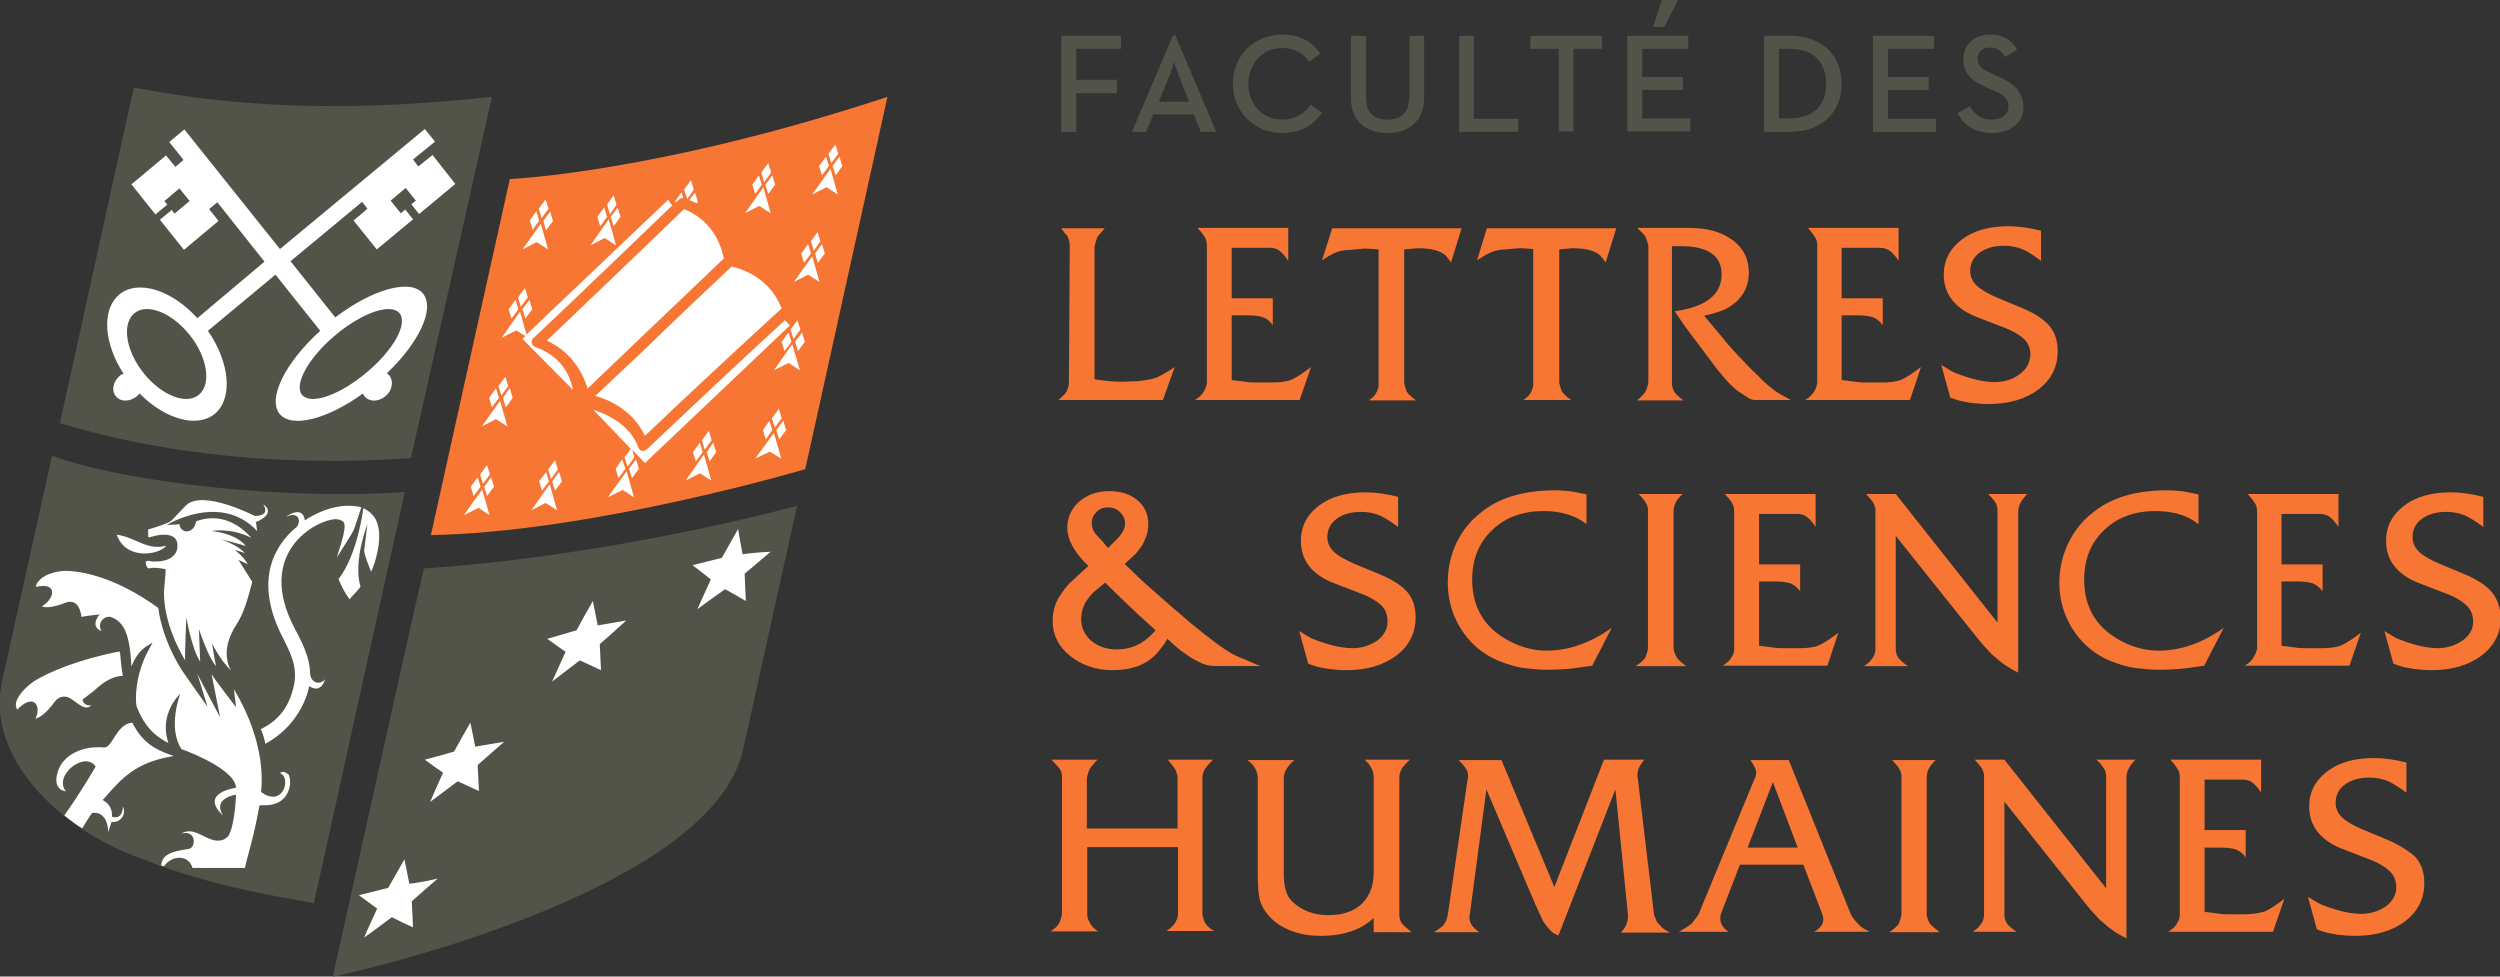
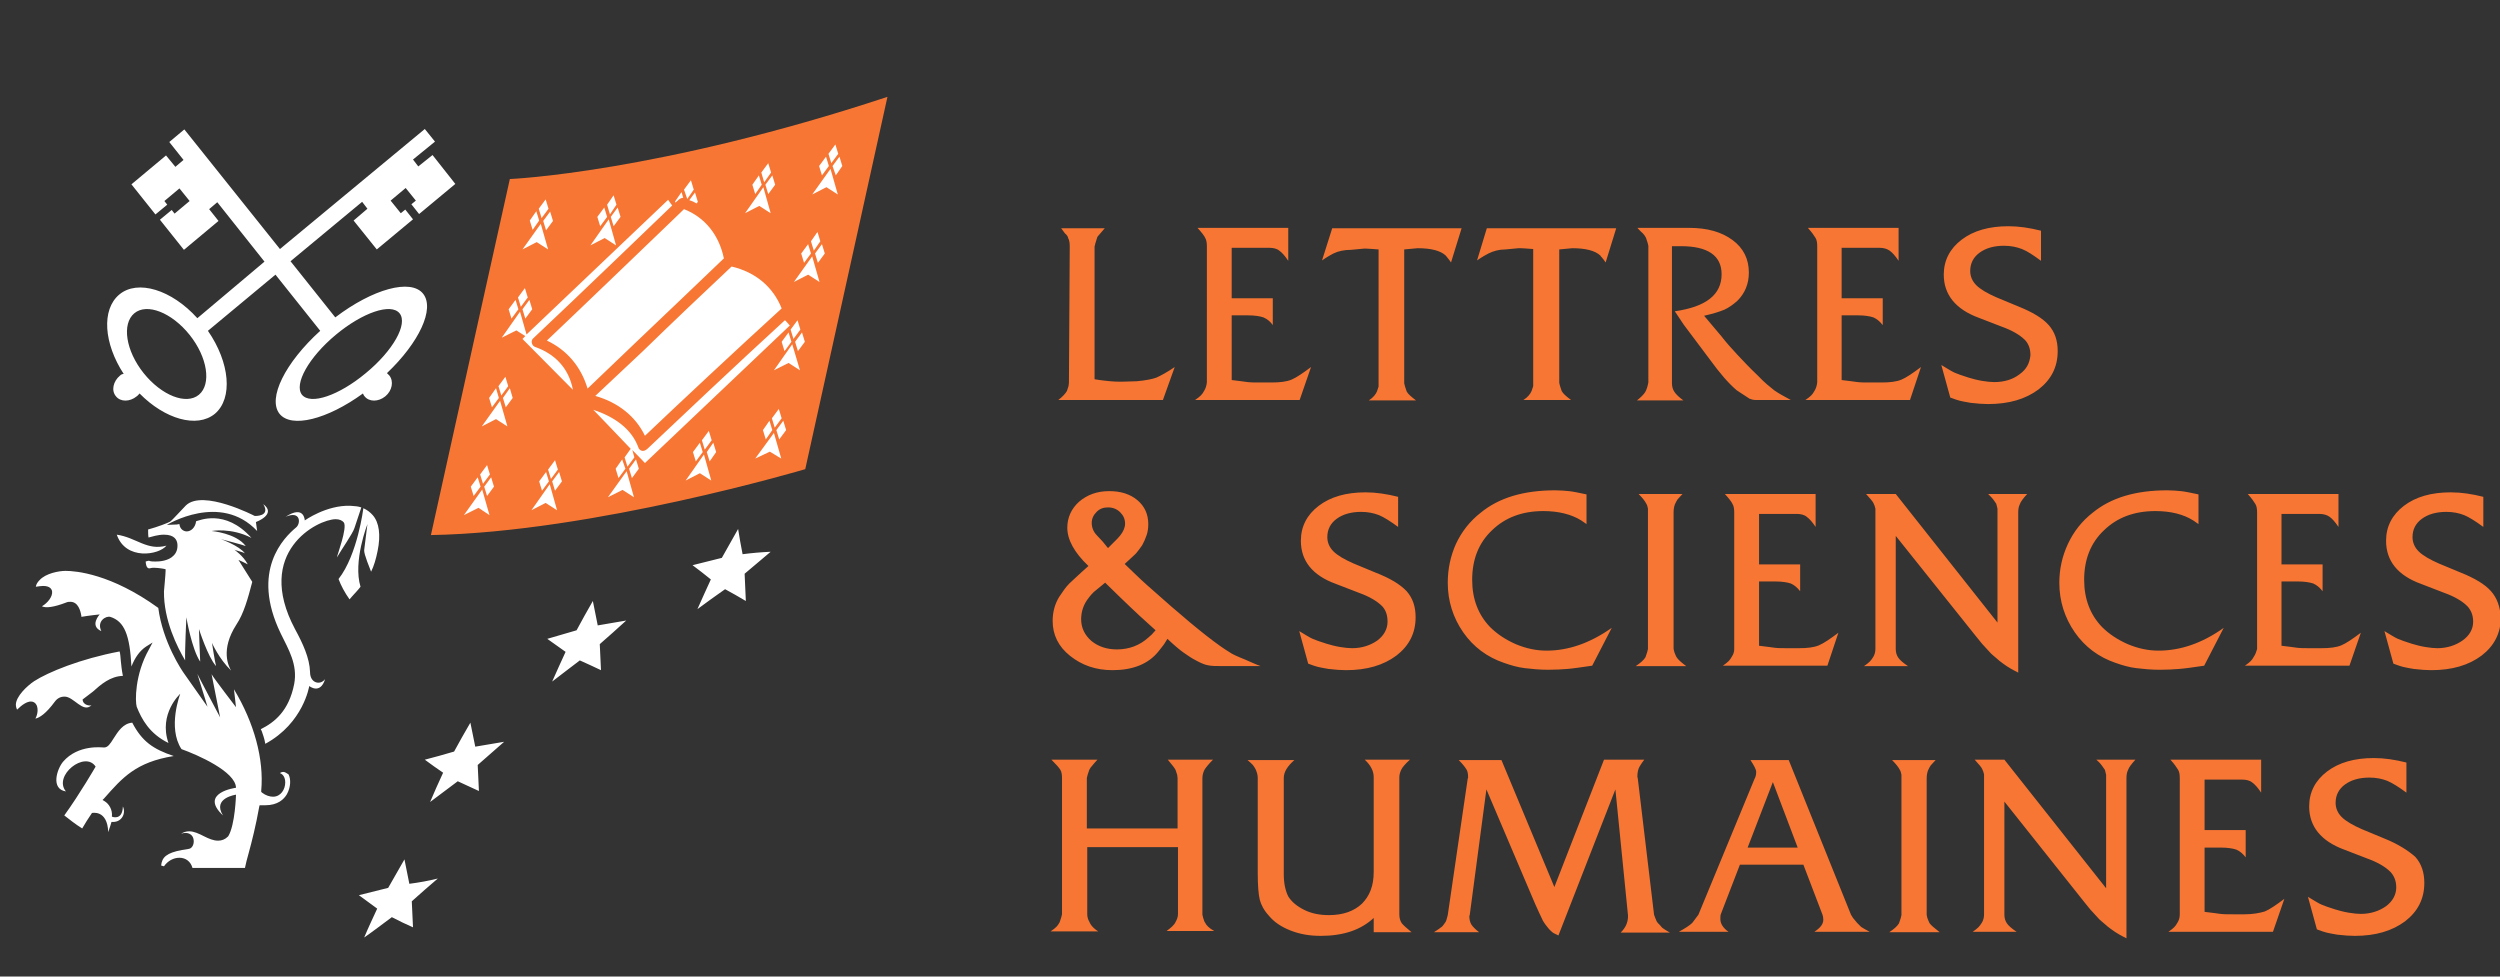
<svg xmlns="http://www.w3.org/2000/svg" width="614.4" height="240" viewBox="0 0 614.4 240">
  <rect x="0" y="0" width="614.4" height="240" fill="#333333" stroke="none" />
-   <path d="M101 112.6c6.5-29.1 13.4-59.7 19.9-88.8-30.1 3.3-58.8 3.4-88-2.3C26.6 49.8 21 75.8 14.7 104c26.2 7.9 55.8 10.7 86.3 8.6zm-88.2-.6C8.6 130.8 4.7 148.7.5 167.5c-4.1 18.4 14 36.5 34.5 43.6 20.3 8.2 42.2 10.4 42.1 11 7.5-33.6 14.9-67.6 22.4-101.2-28.3 2.1-68.6-2.2-86.7-8.9zm69 128c0 .2 92.9-19.8 100.8-55.7 4.4-20 13.3-60 13.3-60s-44.1 12.2-91.7 15.4c-2 8.1-14.9 66.6-22.4 100.3zm179-207.6h3.7v-9.5h10v-3.3h-10V12h11V8.8h-14.7v23.6zm27.5-23.8l-10.1 23.8h3.5l1.7-4.3h10l1.7 4.3h3.8L288.8 8.6h-.5zm3.9 16.4h-7.4l2.6-6.4c.6-1.3 1.1-3.4 1.1-3.5 0 .2.7 2.2 1.2 3.5l2.5 6.4zm22.9 4.4c-4.9 0-8.3-3.8-8.3-8.8 0-5 3.5-8.8 8.3-8.8 3.1 0 5.3 1.3 6.6 3.4l2.8-2c-2.1-3.1-5.2-4.7-9.4-4.7-6.7 0-12.1 5-12.1 12.1 0 7 5.4 12.1 12.1 12.1 4.4 0 7.7-1.9 9.8-5l-2.8-2c-1.5 2.2-3.7 3.7-7 3.7zm31.2-5.5c0 3.8-1.9 5.5-5.3 5.5s-5.3-1.7-5.3-5.5V8.8H332v15.3c0 5.7 3.8 8.6 9 8.6 5.1 0 9-2.9 9-8.6V8.8h-3.6v15.1zm16-15.1h-3.7v23.6h14.5v-3.2h-10.9V8.8zm13.8 3.2h7v20.3h3.6V12h7V8.8h-17.6V12zm27.5 10.1h10v-3.2h-10V12h11.3V8.8h-15v23.5h15.5v-3.2h-11.8v-7zM412.4 0h-4l-2.1 6.6h2.7l3.4-6.6zM440 8.8h-6.5v23.6h6.5c7.6 0 12.6-4.7 12.6-11.8 0-7.1-5-11.8-12.6-11.8zm-.2 20.3h-2.6V12h2.6c6.1 0 9 3.5 9 8.6 0 5-2.9 8.5-9 8.5zm24.2-7h10v-3.2h-10V12h11.3V8.8h-15v23.6h15.5v-3.2H464v-7.1zm26.9-3.4l-1.5-.7c-2.4-1-3.4-1.8-3.4-3.6 0-1.6 1.2-2.7 3-2.7s2.9.7 3.8 2.3l2.9-1.8c-1.4-2.5-3.5-3.7-6.6-3.7-3.9 0-6.6 2.5-6.6 6 0 3.6 2.1 5.4 5.5 6.9l1.6.7c2.6 1.1 4 2 4 4.1 0 1.9-1.7 3.2-4.1 3.2-2.9 0-4.3-1.5-5.4-3.3l-3 1.7c1.3 2.7 4 4.9 8.5 4.9 4.4 0 7.7-2.4 7.7-6.5-.2-3.8-2.4-5.7-6.4-7.5z" fill="#525349" />
  <path d="M105.9 131.5c39.8-.7 92-16.2 92-16.2s16-72.4 20.2-91.5C161.5 42.5 125.3 44 125.3 44s-12.9 58-19.4 87.5zm156.7-36.6l-.4 1.2c-.4.7-1.1 1.4-2.1 2.2h25.7l2.9-8.1c-1.9 1.3-3.4 2.1-4.5 2.6-1.1.4-2.7.7-4.9.9l-3.5.1c-1.1 0-2.1 0-2.9-.1-.9-.1-2.2-.2-3.9-.5V60.6l.2-.8.4-1.3c0-.2.3-.6.7-1l1.2-1.4h-10.7c.7 1 1.1 1.5 1.2 1.5.3.3.5.7.5.9.3.5.4 1.2.4 2.1l-.2 33.5-.1.8zm33.3 1.2c-.2.4-.5.8-.8 1.1-.3.3-.8.7-1.4 1.1h25.7l2.8-8.1c-2 1.5-3.6 2.6-4.8 3.1-1.2.5-2.8.7-4.9.7h-2.7c-1.3 0-2.4 0-3.2-.1-.8-.1-2.1-.3-3.9-.5V77.5h4c1.6 0 2.9.2 3.8.5.9.4 1.7 1 2.3 1.9v-6.6h-10.1V60.9h9.3c.9 0 1.8.2 2.4.7.7.5 1.4 1.3 2.2 2.5V56h-22.3c1 1.1 1.7 2 1.9 2.5.3.5.4 1.2.4 2V94c-.1.8-.3 1.5-.7 2.1zM348.4 61c3.3 0 5.6.6 6.9 1.8.1.2.3.3.4.5.3.4.6.7.9 1.2l2.6-8.4h-31.8l-2.5 7.9c1.3-.9 2.2-1.4 2.8-1.7 1.2-.6 2.7-.9 4.3-.9l3.2-.3h.6c.5 0 1.5.1 3 .2V95l-.4 1.2c-.3.7-.9 1.5-2 2.2H348c-1.2-.9-2-1.6-2.3-2.2l-.4-1.2-.2-.8V61.3l3.3-.3zm21.6.3l3.2-.3h.6c.5 0 1.5.1 3 .2v33.7l-.4 1.2c-.3.7-.9 1.5-2 2.2h11.7c-1.2-.9-2-1.6-2.3-2.2l-.4-1.2-.2-.8V61.3l3.2-.3c3.3 0 5.6.6 6.9 1.8.1.2.2.3.4.5.3.4.6.7.9 1.2l2.6-8.4h-31.8L363 64c1.3-.9 2.2-1.4 2.8-1.7 1.2-.6 2.6-1 4.2-1zm34.3 35.1c-.4.6-1.1 1.3-2 2h11.4c-1.1-.8-1.8-1.5-2.2-2.1-.4-.6-.6-1.3-.6-2.1V60.5h2.2c6.6 0 10 2.3 10 6.9 0 5-3.8 8-11.5 9.1l2.2 3.3 6.3 8.4c2.6 3.6 4.8 6.1 6.7 7.7l1.2.8c.9.6 1.5 1 2 1.3.5.2 1 .3 1.5.3h8.6c-1.7-.9-3.1-1.7-4.1-2.4-1-.8-2.4-1.9-4-3.6-1.9-1.8-3.5-3.5-5-5.1-1.6-1.7-2.9-3.2-3.9-4.5l-4.3-5.1c2.2-.5 3.8-1 5-1.5 1.1-.5 2.2-1.3 3.2-2.2 1.8-1.8 2.8-4.1 2.8-6.9 0-3.3-1.3-6-4-8s-6.2-3-10.7-3h-12.7c.3.3.7.8 1.3 1.3.3.3.6.7.8 1.1l.4 1.2.2.8V94c-.2 1-.4 1.7-.8 2.4zm41.6-.3c-.2.4-.5.8-.8 1.1-.3.3-.8.7-1.4 1.1h25.7l2.7-8.1c-2 1.5-3.6 2.6-4.8 3.1-1.2.5-2.8.7-4.9.7h-2.7c-1.3 0-2.4 0-3.2-.1-.8-.1-2.1-.3-3.9-.5V77.5h4c1.6 0 2.9.2 3.8.5.9.4 1.6 1 2.3 1.9v-6.6h-10.1V60.9h9.3c.9 0 1.8.2 2.5.7.7.5 1.4 1.3 2.2 2.5V56h-22.3c1 1.1 1.6 2 1.9 2.5.3.5.4 1.2.4 2V94c-.1.8-.3 1.5-.7 2.1zm50.4-4.1c-1.7 1.3-3.8 1.9-6.2 1.9-.8 0-1.8-.1-3-.3-1.2-.2-2.3-.5-3.3-.8-1.6-.5-2.7-.9-3.4-1.2-.7-.3-1.8-1-3.3-1.9l2.2 8c1.1.4 1.9.7 2.4.8.5.1 1.3.3 2.6.5 1.7.2 3.1.3 4.3.3 5.1 0 9.2-1.2 12.4-3.6 3.1-2.4 4.7-5.5 4.7-9.4 0-2.6-.7-4.7-2.2-6.4-1.5-1.7-4-3.2-7.5-4.6l-5.3-2.2c-2.3-1-4-2-5-3s-1.5-2.2-1.5-3.5c0-1.9.8-3.4 2.3-4.5 1.5-1.1 3.5-1.7 6-1.7 1.7 0 3.1.3 4.4.8 1.3.5 2.8 1.5 4.7 2.9v-7.4c-2.8-.7-5.4-1.1-8-1.1-4.8 0-8.6 1.1-11.5 3.3-2.9 2.2-4.4 5.1-4.4 8.6 0 4.9 2.9 8.5 8.6 10.6l5.7 2.2c2.5.9 4.4 2 5.7 3.3.9 1 1.3 2.2 1.3 3.7-.2 2-1 3.5-2.7 4.7zM306 162.1c-2-.8-3.3-1.4-3.8-1.8-2.7-1.6-7.5-5.3-14.4-11.3-2.3-2-4.2-3.7-5.9-5.2-1.7-1.5-3.5-3.3-5.5-5.2 1.3-1.2 2.3-2.1 2.8-2.6.5-.6 1-1.3 1.5-2 .4-.7.8-1.6 1.1-2.5.3-.9.4-1.8.4-2.7 0-2.4-.9-4.4-2.7-5.9-1.8-1.5-4.1-2.2-6.9-2.2-3 0-5.4.9-7.4 2.6-1.9 1.7-2.9 3.9-2.9 6.4 0 2.9 1.7 6.1 5.2 9.4-2.4 2.1-3.9 3.6-4.7 4.3-.9.9-1.7 2.1-2.5 3.3-1.1 1.8-1.6 3.8-1.6 5.9 0 3.4 1.4 6.3 4.3 8.6s6.3 3.5 10.4 3.5c5 0 8.8-1.5 11.3-4.6.7-.9 1.2-1.5 1.4-1.8.1-.2.4-.6.8-1.3 1.7 1.6 3 2.7 4 3.4 1 .7 2 1.4 3.2 2 1.1.6 2.1 1 2.8 1.1.8.2 2.1.2 3.9.2h9c-1.4-.5-2.6-1.1-3.8-1.6zm-36.5-36.3c.8-.8 1.7-1.1 2.8-1.1 1.2 0 2.2.4 3 1.2.8.8 1.2 1.7 1.2 2.8 0 .9-.4 1.9-1.2 2.9-.4.5-.8.9-1.1 1.2l-1.9 1.9-1.3-1.6-1.4-1.5c-.9-.9-1.3-2-1.3-3.1 0-1 .4-1.9 1.2-2.7zM283 156c-.2.2-.5.4-.8.7-2.1 1.9-4.7 2.9-7.7 2.9-2.5 0-4.6-.7-6.3-2.1-1.6-1.4-2.5-3.2-2.5-5.3 0-1.9.6-3.7 1.8-5.2.5-.7 1-1.2 1.3-1.5.4-.3 1.3-1.1 2.8-2.3 3.1 3 5.1 5 6.2 6 1 1 3.1 2.9 6.2 5.7-.4.4-.7.8-1 1.1zm55-15.3l-5.3-2.2c-2.3-1-4-2-5-3s-1.5-2.2-1.5-3.5c0-1.9.8-3.4 2.3-4.5 1.5-1.1 3.5-1.7 6-1.7 1.7 0 3.1.3 4.4.8 1.2.5 2.8 1.5 4.7 2.9v-7.4c-2.8-.7-5.4-1.1-8-1.1-4.8 0-8.6 1.1-11.5 3.3-2.9 2.2-4.4 5.1-4.4 8.6 0 4.9 2.8 8.5 8.6 10.6l5.7 2.2c2.5.9 4.4 2 5.7 3.3.9 1 1.3 2.2 1.3 3.8 0 1.8-.9 3.4-2.5 4.6-1.7 1.2-3.8 1.9-6.2 1.9-.8 0-1.8-.1-3-.3-1.2-.2-2.3-.5-3.3-.8-1.6-.5-2.7-.9-3.4-1.2-.7-.3-1.8-1-3.3-1.9l2.2 8c1.1.4 1.9.7 2.4.8.5.1 1.3.3 2.6.5 1.7.2 3.1.3 4.3.3 5.1 0 9.2-1.2 12.4-3.6 3.1-2.4 4.7-5.5 4.7-9.4 0-2.6-.7-4.7-2.2-6.4-1.6-1.7-4.1-3.2-7.7-4.6zm17.8 2.5c0 4.5 1.3 8.6 3.8 12.2 2.5 3.6 5.9 6.1 10 7.5 1.7.6 3.4 1.1 5.1 1.3 1.7.2 3.6.4 5.8.4 1.8 0 3.4-.1 4.7-.2 1.3-.1 3.3-.4 6.1-.8l4.8-9.3c-5.4 3.8-10.7 5.6-16 5.6-2.5 0-5-.5-7.6-1.6-2.5-1.1-4.6-2.5-6.3-4.2-2.9-3-4.4-6.9-4.4-11.6 0-5 1.6-9.1 4.9-12.2 3.2-3.1 7.4-4.7 12.6-4.7 3.7 0 6.9.8 9.3 2.3l1.3.9v-7.3c-1.9-.4-3.3-.7-4.3-.8-1-.1-2.1-.2-3.4-.2-7.7 0-13.8 1.8-18.3 5.5-2.7 2.1-4.7 4.7-6.1 7.7-1.3 2.9-2 6.1-2 9.5zm56.3 18.4c-.3-.4-.4-.9-.6-1.3-.1-.4-.2-.7-.2-.9v-33.5c0-.7.1-1.3.3-1.9.2-.5.5-1 .7-1.3.3-.3.7-.8 1.2-1.3h-10.8c1 1 1.6 1.8 1.9 2.4.2.3.3.7.4 1.2v34.5c0 .1-.1.3-.1.4 0 .2-.1.3-.1.4l-.4 1.2c-.4.7-1.2 1.4-2.4 2.2h12.4c-1.2-.9-2-1.6-2.3-2.1zm13.5-.2c-.2.4-.5.8-.8 1.1-.3.3-.8.7-1.4 1.1h25.7l2.7-8.1c-2 1.5-3.6 2.6-4.8 3.1-1.2.5-2.8.7-4.9.7h-2.7c-1.3 0-2.4 0-3.2-.1-.8-.1-2.1-.3-3.9-.5v-15.8h4c1.6 0 2.9.2 3.8.5.9.4 1.6 1 2.3 1.9v-6.6h-10.1v-12.4h9.3c.9 0 1.8.2 2.4.7.7.5 1.4 1.3 2.2 2.5v-8.1h-22.3c1 1.1 1.7 2 1.9 2.5.3.5.4 1.2.4 2.1v33.5c0 .7-.2 1.3-.6 1.9zm60.2-4.8l1.3 1.6 2.2 2.4c.3.3.8.7 1.5 1.3.3.3.8.7 1.5 1.2 1.2.9 2.5 1.6 3.7 2.2v-39.4c0-.7.1-1.4.4-2 .2-.6.8-1.4 1.8-2.5h-9.6c.6.6 1.1 1.1 1.3 1.4.2.3.5.7.7 1l.3 1.2v28l-25-31.6h-7.3c1 1.1 1.6 1.8 1.8 2.2.2.4.4.9.5 1.4v34.5c0 .7-.2 1.4-.5 1.9s-.6.9-.9 1.2c-.3.3-.8.7-1.4 1.1h10.8c-1.2-.8-2-1.5-2.4-2.1-.4-.6-.6-1.3-.6-2.1v-27.8l19.9 24.9zm55.9 7l4.8-9.3c-5.3 3.8-10.7 5.6-16 5.6-2.5 0-5-.5-7.6-1.6-2.5-1.1-4.6-2.5-6.3-4.2-2.9-3-4.4-6.9-4.4-11.6 0-5 1.6-9.1 4.9-12.2 3.2-3.1 7.4-4.7 12.6-4.7 3.8 0 6.9.8 9.3 2.3l1.3.9v-7.3c-1.9-.4-3.3-.7-4.3-.8-1-.1-2.1-.2-3.4-.2-7.7 0-13.8 1.8-18.3 5.5-2.7 2.1-4.7 4.7-6.1 7.7-1.4 3-2.1 6.2-2.1 9.5 0 4.5 1.3 8.6 3.8 12.2 2.5 3.6 5.9 6.1 10 7.5 1.7.6 3.4 1.1 5.1 1.3 1.7.2 3.6.4 5.8.4 1.8 0 3.4-.1 4.7-.2 1.4-.1 3.5-.4 6.2-.8zm12.2-2.2c-.2.4-.5.8-.8 1.1-.3.3-.8.7-1.4 1.1h25.7l2.8-8.1c-2 1.5-3.6 2.6-4.8 3.1-1.2.5-2.8.7-4.9.7h-2.7c-1.3 0-2.4 0-3.2-.1-.8-.1-2.1-.3-3.9-.5v-15.8h4c1.6 0 2.9.2 3.8.5.9.4 1.6 1 2.3 1.9v-6.6h-10.1v-12.4h9.3c.9 0 1.8.2 2.5.7.7.5 1.4 1.3 2.2 2.5v-8.1h-22.3c1 1.1 1.6 2 1.9 2.5.3.5.4 1.2.4 2.1v33.5c-.2.7-.4 1.3-.8 1.9zm58.3-16.1c-1.5-1.7-4-3.2-7.5-4.6l-5.3-2.2c-2.3-1-4-2-5-3s-1.5-2.2-1.5-3.5c0-1.9.8-3.4 2.3-4.5 1.5-1.1 3.5-1.7 6-1.7 1.7 0 3.1.3 4.4.8 1.2.5 2.8 1.5 4.7 2.9v-7.4c-2.8-.7-5.4-1.1-8-1.1-4.8 0-8.6 1.1-11.5 3.3-2.9 2.2-4.4 5.1-4.4 8.6 0 4.9 2.8 8.5 8.6 10.6l5.7 2.2c2.5.9 4.4 2 5.7 3.3.9 1 1.4 2.2 1.4 3.8 0 1.8-.9 3.4-2.6 4.6-1.7 1.2-3.8 1.9-6.2 1.9-.8 0-1.8-.1-3-.3-1.2-.2-2.3-.5-3.3-.8-1.6-.5-2.7-.9-3.4-1.2-.7-.3-1.8-1-3.3-1.9l2.2 8c1.1.4 1.9.7 2.4.8.5.1 1.3.3 2.6.5 1.7.2 3.1.3 4.3.3 5.1 0 9.2-1.2 12.4-3.6 3.1-2.4 4.7-5.5 4.7-9.4-.2-2.6-.9-4.7-2.4-6.4zm-316 81.5c-.2-.2-.3-.6-.5-1.2l-.2-.8v-33.5c0-.8.2-1.5.5-2.1.3-.5 1-1.4 2.1-2.5H287c1.1 1.3 1.7 2.1 1.9 2.5l.4 1.2.1.8v12.4h-22.3v-12.4l.2-.8.4-1.2c.2-.4.4-.7.7-1 .2-.3.7-.8 1.3-1.5h-11.3c1.2 1.2 1.9 2 2.2 2.5.3.5.4 1.2.4 2v33.5l-.2.8-.4 1.2c-.3.5-.5.8-.8 1.1-.3.3-.7.6-1.4 1.1h11.7c-.8-.5-1.3-1-1.7-1.5-.2-.3-.4-.6-.5-.9-.2-.3-.3-.6-.4-1-.1-.4-.1-.6-.1-.9v-16.4h22.3v16.4c0 .7-.2 1.3-.6 2-.3.7-1.1 1.4-2.2 2.2h11.7c-1.3-.7-2-1.5-2.2-2zm48.3.1c-.4-.6-.6-1.3-.6-2.2V191c0-.6.2-1.3.5-1.9.3-.6 1-1.4 2.1-2.4h-11.1c1.5 1.4 2.2 2.8 2.2 4.3v23.3c0 3.4-1 5.9-2.9 7.8-1.9 1.8-4.6 2.8-8.1 2.8-2.3 0-4.3-.4-6.1-1.3-1.8-.9-3.1-2-3.9-3.3-.7-1.4-1.1-3.2-1.1-5.4v-23.7c0-1.5.9-2.9 2.6-4.4h-11.5c.6.5 1 .9 1.3 1.2.3.4.5.7.7 1.1.3.7.5 1.4.5 2v23.5c0 3.1.2 5.3.5 6.5.3 1.2 1 2.6 2.2 3.9 1.3 1.6 3.1 2.8 5.4 3.7 2.3.9 4.7 1.3 7.4 1.3 5.6 0 9.9-1.5 13-4.4v3.5h9.3c-1.2-1-2-1.7-2.4-2.2zm63 0c-.3-.3-.5-.7-.7-1.3l-.3-.8-4-33.5-.1-.4c0-.8.1-1.4.3-2 .2-.5.7-1.3 1.4-2.2h-9.9L382 218l-13-31.2h-10.5c1 1 1.6 1.8 1.9 2.3.3.5.4 1.1.4 2l-.1.3-4.9 33.5c-.1.4-.2.7-.3 1.1-.1.4-.3.7-.6 1.1-.2.3-.5.7-.9.9-.3.3-.9.6-1.6 1.1h11.1c-.9-.7-1.6-1.4-1.9-1.9-.3-.5-.5-1.2-.5-2.1l.1-.2 4.1-30.9 12 28.2 1 2.2.9 1.9c.4.7.9 1.3 1.3 1.8s.8.8 1 1c.2.2.7.4 1.5.8l14-35.9 3.1 31v.2c0 1.5-.6 2.8-1.8 4h12.1c-.9-.5-1.5-.9-1.9-1.2-.4-.5-.7-.8-1-1.1zm48.9-.1l-1-1.2-.5-.8-15.3-38h-9.4c.9 1.4 1.4 2.3 1.4 2.9 0 .6-.1 1.2-.4 1.7l-13.8 33.4-1.5 2c-.6.6-1.7 1.3-3.3 2.2h12.2c-1.3-.9-2-2-2-3.1 0-.5 0-.9.1-1.2l4.7-12.2h15.6l4.7 12.3c.1.3.2.7.2 1.2 0 1.1-.7 2-2.2 3h13.6c-.9-.5-1.7-.9-2.1-1.2l-1-1zm-26.9-18.5l6.2-16.1 6.1 16.1h-12.3zm44.8 18.7c-.3-.4-.4-.9-.6-1.3-.1-.4-.2-.7-.2-.9v-33.5c0-.7.1-1.3.3-1.9.2-.5.5-1 .7-1.3.3-.3.7-.8 1.2-1.3H465c1 1 1.6 1.8 1.9 2.4.2.3.3.7.4 1.2v34.5c0 .1-.1.3-.1.4 0 .2-.1.3-.1.4l-.4 1.2c-.4.7-1.2 1.4-2.4 2.2h12.4c-1.3-1-2.1-1.7-2.4-2.1zm42.3-38.8c.2.3.5.7.7 1l.3 1.2v27.9l-25-31.6h-7.3c1 1.1 1.6 1.8 1.8 2.2.2.4.4.9.5 1.4v34.5c0 .7-.2 1.4-.5 1.9s-.6.9-.9 1.2c-.3.3-.8.7-1.4 1.1h10.8c-1.2-.8-2-1.5-2.4-2.1-.4-.6-.6-1.3-.6-2.1V197l19.8 24.9 1.3 1.6 2.2 2.4c.3.3.8.7 1.5 1.3.3.3.8.7 1.5 1.2 1.2.9 2.5 1.6 3.7 2.2v-39.4c0-.7.1-1.4.4-2 .2-.6.8-1.4 1.8-2.5h-9.6c.8.7 1.2 1.2 1.4 1.5zm35 36.5h-2.7c-1.3 0-2.4 0-3.2-.1-.8-.1-2.1-.3-3.9-.5v-15.8h4c1.6 0 2.9.2 3.8.5.9.4 1.6 1 2.3 1.9V204h-10.1v-12.4h9.3c.9 0 1.8.2 2.4.7.7.5 1.4 1.3 2.2 2.5v-8.1h-22.3c1 1.1 1.6 2 1.9 2.5.3.5.4 1.2.4 2.1v33.5c0 .7-.2 1.4-.6 2-.2.4-.5.8-.8 1.1-.3.3-.8.7-1.4 1.1h25.7l2.8-8.1c-2 1.5-3.6 2.6-4.8 3.1-1.3.4-3 .7-5 .7zm34.2-18.7l-5.3-2.2c-2.3-1-4-2-5-3s-1.5-2.2-1.5-3.5c0-1.9.8-3.4 2.3-4.5 1.5-1.1 3.5-1.7 6-1.7 1.7 0 3.1.3 4.4.8 1.2.5 2.8 1.5 4.7 2.9v-7.4c-2.8-.7-5.4-1.1-8-1.1-4.8 0-8.6 1.1-11.5 3.3-2.9 2.2-4.4 5.1-4.4 8.6 0 4.9 2.9 8.5 8.6 10.6l5.7 2.2c2.5.9 4.4 2 5.7 3.3.9 1 1.4 2.2 1.4 3.8 0 1.8-.9 3.4-2.5 4.6-1.7 1.2-3.8 1.9-6.2 1.9-.8 0-1.8-.1-3-.3-1.2-.2-2.3-.5-3.3-.8-1.6-.5-2.7-.9-3.4-1.2-.7-.3-1.8-1-3.3-1.9l2.2 8c1.1.4 1.9.7 2.4.8.5.1 1.3.3 2.6.5 1.7.2 3.1.3 4.3.3 5.1 0 9.2-1.2 12.4-3.6 3.1-2.4 4.7-5.5 4.7-9.4 0-2.6-.7-4.7-2.2-6.4-1.8-1.6-4.3-3.2-7.8-4.6z" fill="#f77633" />
  <path d="M40.9 134.1c-4.8 1.3-7.4-2-12.2-2.7 2.2 6.4 10.4 5 12.2 2.7zm-25.1 37.1c2.3-.1 4.6 4.2 6.7 2.1-.3.2-2.1.1-2.2-1.4 0 0 2.2-1.7 2.5-1.9 2-1.8 4.3-3.8 7.4-3.9-.3-1.5-.4-2.7-.5-3.6-.1-.9-.1-1.7-.3-2.4-9.6 1.8-17.6 5.1-21 7.3-1.8 1.2-4.4 3.7-4.5 5.7 0 .5.1.9.3 1.3 1.3-1.3 2.5-2 3.4-2 .6 0 1.1.3 1.4.9.4.9.3 2.2-.3 3.3 1-.2 2.6-1.2 4.8-4.2.6-.8 1.4-1.2 2.3-1.2zm71.3-41.4l1.7-5.1c-.9-.3-1.5-.3-2.7-.4-5.9-.2-11.2 3.6-11.2 3.6s-.1-3.9-4.7-.9c3.8-1.6 3.7 1.7 2.6 2.6-3 2.5-11.3 10.6-3.8 26.1 1.9 3.9 4.2 7.6 3.3 12.4-1.3 6.6-4.8 9.4-8.2 11.1 0 .1.1.3.2.4.3.9.7 1.9.9 3.2 9.4-5.1 10.8-14.2 10.8-14.2s2.7 2.2 3.9-1.7c-1.2 1.6-3.7 1-3.7-1.7-.1-3.5-1.8-7.1-3.7-10.6-10.1-19 5.6-27 10-27 .9 0 1.6.3 2 .8.9 1.3-1.6 7.9-1.7 8.6 1.1-1.9 3.9-5.9 4.3-7.2zm3.2-1l-.8 6.4c-.1 1 1.5 4.7 1.7 5.3.7-1.4 1.2-3.1 1.6-5.1.8-3.9.4-7-1.2-8.8-.6-.7-1.4-1.3-2.3-1.7 0 0-1.4 11.4-6.1 17.4.6 1.6 1.5 3.3 2.7 5 .2-.2.4-.5.6-.7.8-.9 1.5-1.6 2.1-2.4-1.9-6.2 1.7-15.4 1.7-15.4zm-25.6-4.9c1.9 3.1-2.1 2.9-2.1 2.9s-12.7-6.6-16.9-2.6c-1.1 1.1-3.4 3.7-3.9 4-.5.3-3.1 1.3-5.3 1.9h-.1c0 .5 0 1.5.1 2 .8-.2 2.3-.7 3.8-.7 2.7 0 3.2 1.4 3.3 2.3.1 1.1-.2 2.1-.9 2.8-1.3 1.4-3.6 1.5-4.5 1.5-.5 0-1.2 0-1.6-.2-.2 0-.4.1-.8.2.1 1.4.5 1.9 1.3 1.6.8-.2 2.7.1 3.2.2l.4.1v.4c0 .7-.4 5-.4 5-.1 7.1 3.3 13.8 5.2 17-.1-2 .3-10.6.3-10.6s1.3 7.8 3.4 10.9c-.1-1.6-.3-8-.3-8s2.2 6.9 4.2 9.1c-.3-1.1-1-5.7-1-5.7s1.7 3.9 4.7 6.8c-.6-1-2.7-5.1 1.3-11.3 1.8-2.7 2.8-6.3 3.9-10.5-.8-1.3-3.4-5.4-3.4-5.4s2 .9 2.3 1.1c-1.1-2.1-3.3-3.6-3.3-3.6.4.2 2.2.6 2.6.9-1.4-1.9-5.9-3.5-5.9-3.5s5.4 1.4 6.1 1.7c-2.4-3.2-8.4-3.7-8.4-3.7s4.8-.9 9.8 1.7c-6.5-7.3-13-4.2-13.6-4.1-.2 1.6-1.3 2.5-2.3 2.5-.8 0-1.7-.6-1.8-1.8-.3 0-.5.1-.6.1l-2.5.1s13.2-8.1 22.2 1.5c-.1-.6-.3-2.2-.3-2.2s5.2-1.9 1.8-4.4zm-37.2 76.8c.2-1.8-.8-3.2-1.8-3.8l-.5-.3.4-.4c4.5-5.1 7.8-8.9 17.1-10.4-5.1-1.7-7.8-3.6-10.2-8.2-2.3.2-3.5 2.2-4.6 3.9-.8 1.3-1.4 2.2-2.3 2.2-.5 0-6.4-.8-10.1 3.5-1.5 1.8-3.1 6.7.7 7.3-3.2-3.9 4.7-10.1 7.3-6.1 0 0-3.8 6.6-7.7 12 1.4 1.1 2.8 2.2 4.4 3.2.7-1.2 1.5-2.5 2.4-3.8 0 0 3.8-.9 4 4.7.4-1.1.8-2.5.8-2.5h.4c2.2 0 3.2-2.2 2.4-3.8-.1 3.6-2.7 2.5-2.7 2.5zm42.1-11c-.2 0-.6.1-.8.3.8.3 1.3 1.1 1.3 2.3 0 1.7-1.1 3.5-3 3.5-.8 0-1.8-.3-2.7-1l-.2-.2v-.3c.7-7.7-1.7-16.6-6.7-24.9l.5 4.4s-5.6-7.3-6-8.1l2.1 10.6s-5.4-10.2-5.6-10.7l2.5 8.1-5.7-8.1c-.6-.8-5.3-7.8-6.4-16.2-11.6-8.4-20.3-9.1-22.8-9.1-1.6 0-4.9.6-6.4 2.3-.5.5-.8 1-.9 1.6.7-.1 1.3-.2 1.8-.2 1.7 0 2.1.8 2.2 1.3.2 1.3-1.1 2.9-2.5 3.7 1 .5 3 .2 5.9-.9.4-.2.8-.2 1.1-.2 1.9 0 2.5 2.2 2.7 3.5v.2c1.6-.3 4.5-.6 4.5-.6s-2.6 2.8.4 4.1c-1.2-2.5 1.2-3.8 2.2-3.5 3.5 1.1 4.8 4.5 5.2 12.2.9-2.3 2.1-3.9 3.6-4.9l1.6-1-.9 1.7c-3.5 6.2-3.4 12.8-3 14.1 1.2 3 3.1 6.6 7.8 8.9-2.5-7.2 2.9-12.1 2.9-12.1s-3.2 8.3.3 13.6c3.9 1.4 13.3 5.5 13.4 9.5 0 0-9.2 1.2-3.2 6.8-2.7-4.3 3.2-5.1 3.2-5.1s-.2 7.4-1.9 10.2l-.1.1c-.7.7-1.5 1-2.4 1-1.2 0-2.3-.5-3.5-1.1-1.2-.6-2.4-1.2-3.6-1.2-.7 0-1.4.2-2 .6 1.7-.6 3 .2 3.1 1.6.1.9-.3 1.9-1.1 2.1-.7.1-1.2.2-1.8.3-3.8.7-4.9 1.8-5.1 3.8.2.1.4.1.7.2.9-1.3 2.3-2.1 3.8-2.1 1.6 0 2.8 1 3.2 2.5h12.9c.2-1 .5-2.2.9-3.6.8-2.9 1.8-6.9 2.6-11.4l.1-.4h1.4c3.1 0 4.6-1.5 5.3-2.7 1-1.8 1-3.8.4-4.9-.4-.2-.8-.6-1.3-.6zm112.9-53.5c-.4-2.1-.8-4.2-1.1-6.2-1.3 2.4-2.7 4.7-4 7.1l-7.2 1.8c1.5 1.1 3 2.3 4.5 3.5-1.1 2.4-2.2 4.8-3.3 7.3 2.3-1.7 4.5-3.3 6.8-4.9 1.7.9 3.4 1.9 5.1 2.9-.1-2.2-.2-4.4-.3-6.7 2.1-1.8 4.3-3.6 6.4-5.4-2.3.1-4.6.3-6.9.6zm-35.6 17.5l-1.2-6c-1.4 2.4-2.7 4.8-4 7.2l-7.2 2.1c1.5 1.1 3 2.1 4.5 3.2-1.1 2.4-2.2 4.8-3.3 7.3 2.3-1.8 4.6-3.5 6.8-5.2 1.8.8 3.5 1.6 5.2 2.4-.1-2.1-.2-4.3-.3-6.4 2.2-1.9 4.3-3.8 6.5-5.8-2.3.4-4.7.8-7 1.2zm-30.1 29.8c-.4-2-.8-4-1.2-5.9-1.4 2.4-2.7 4.7-4 7.1-2.4.7-4.8 1.4-7.2 2 1.5 1.1 3 2.2 4.5 3.2-1.1 2.4-2.2 4.8-3.2 7.2 2.3-1.7 4.5-3.4 6.8-5.1 1.7.8 3.5 1.6 5.2 2.4-.1-2.1-.2-4.3-.3-6.4 2.2-1.9 4.3-3.8 6.5-5.7-2.3.4-4.7.8-7.1 1.2zm-16.2 33.7l-1.2-6c-1.3 2.3-2.7 4.7-4 7l-7.2 1.8 4.5 3.3c-1.1 2.4-2.2 4.7-3.2 7.1 2.3-1.6 4.5-3.3 6.8-5 1.7.9 3.4 1.7 5.2 2.5-.1-2.1-.2-4.3-.3-6.4 2.1-1.9 4.3-3.8 6.4-5.6-2.4.6-4.7 1-7 1.3zM29.5 92.3c-1.7 1.4-2.2 3.7-1 5.1 1.1 1.4 3.4 1.4 5.1 0 .3-.2.5-.5.7-.7 6.2 6.3 14.1 8.6 18.5 5 4.5-3.8 3.7-12.6-1.7-20.4l16.6-13.8 11 13.8c-8.6 7.8-13 16.6-10 20.4 2.9 3.6 11.7 1.4 20.5-5 .1.2.2.5.4.7 1.1 1.4 3.4 1.4 5.1 0 1.7-1.4 2.1-3.7 1-5.1l-.6-.6c7.9-7.5 11.8-15.8 8.9-19.5-3-3.8-12.4-1.2-21.6 5.8l-11-13.8L89 49.6l1.3 1.7-3.4 2.9 5.7 7.1 8.9-7.4-1.9-2.4-1.1.9-2.5-3.1 3.7-3.1 2.5 3.1-1.1.9 1.9 2.4 8.9-7.4-5.6-7.1-3.5 2.8-1.3-1.7 5.4-4.4-2.5-3.1-35.6 29.5-23.5-29.4-3.7 3.1 3.5 4.4-2 1.7-2.3-2.8-8.5 7.1 5.9 7.4 2.9-2.4-.7-.9 3.7-3.1 2.5 3.1-3.7 3.1-.7-.9-2.9 2.4 5.9 7.4 8.5-7.1-2.3-2.9 2-1.7L65 64.3 48.5 78.2c-6.3-7-14.7-9.6-19.2-5.8-4.4 3.7-3.8 12 1.1 19.5-.4 0-.7.2-.9.4zm53-10c6.6-5.5 13.6-7.9 15.7-5.3 2.1 2.6-1.6 9.2-8.3 14.7-6.6 5.5-13.6 7.9-15.7 5.3-2-2.6 1.7-9.2 8.3-14.7zM33 77c3.1-2.6 9.2-.2 13.6 5.3S52 94.4 48.9 97c-3.1 2.6-9.2.2-13.6-5.3S29.9 79.6 33 77zm107.8 18.8c-1-5.3-4.4-8.8-9.2-10.5-.4-.1-.8-.5-.9-1-.1-.4 0-.9.4-1.2 9.8-9.2 34.1-32.6 34.1-32.6-.2-.2-1-1.4-1-1.4l-34.8 33.1-1.6-5.6-4.5 6.4 3.6-1.8 2.2 1.4-.7.7 12.4 12.5zm52.1-17.1c-11.8 10.8-26.2 24.4-33.9 31.7-.3.2-.6.4-.9.4h-.3c-.4-.1-.8-.4-.9-.8-1.7-4.7-6-7.6-11.1-9.3 0 0 5.5 5.7 9.2 9.6l-1.5 2.1.7 2.3 1.7-2.3-.5-1.8c1.8 1.8 3.1 3.2 3.1 3.2L194.1 80c-.2-.2-.9-1.1-1.2-1.3zm-46.6 18.6c5.6 1.6 9.9 5 12.2 9.8 8.2-7.8 22.2-20.9 33.6-31.3-2.1-5.3-6.4-8.9-12.3-10.3-6.7 6.3-14.4 13.6-21.8 20.8l-11.7 11zm-11.9-13.6c4.9 2.3 8.4 6.4 10 11.8l11.7-11.2c7.5-7.1 15.2-14.5 21.8-20.8-1.2-5.8-4.7-10.1-9.8-12.1l-2.9 2.8c-9.8 9.4-21.3 20.5-30.8 29.5zM118 116.6l.7 2.3 1.7-2.3-.7-2.3-1.7 2.3zm2.3 10l-1.8-6.3-4.5 6.3 3.6-1.8 2.7 1.8zm-2.2-7l-.7-2.3-1.7 2.3.7 2.3 1.7-2.3zm3.3 0l-.7-2.3-1.7 2.3.7 2.3 1.7-2.3zm3.5-24.7l-.7-2.3-1.7 2.3.7 2.3 1.7-2.3zm-6.5 9.9l3.5-1.8 2.8 1.8-1.8-6.3-4.5 6.3zm4.2-7l-.7-2.4-1.7 2.4.7 2.3 1.7-2.3zm1 0l.7 2.3 1.7-2.3-.7-2.4-1.7 2.4zm6.1-24.7l-.7-2.3-1.7 2.3.7 2.3 1.7-2.3zm-2.3 2.9l-.7-2.3L125 76l.7 2.3 1.7-2.3zm1.7 2.3l1.7-2.3-.7-2.3-1.7 2.3.7 2.3zm5.7-27l-.7-2.3-1.7 2.3.7 2.3 1.7-2.3zm-.1 10l-1.8-6.3-4.5 6.3 3.5-1.8 2.8 1.8zm-2.2-7.1l-.7-2.3-1.6 2.3.7 2.3 1.6-2.3zm1.7 2.4l1.7-2.3-.7-2.3-1.7 2.3.7 2.3zm17.3-6.3l-.7-2.3-1.6 2.3.7 2.4 1.6-2.4zm-.1 10l-1.8-6.4-4.5 6.4 3.5-1.8 2.8 1.8zm-2.2-7l-.7-2.3-1.7 2.3.7 2.3 1.7-2.3zm1.6 2.3l1.7-2.3-.7-2.3-1.7 2.3.7 2.3zm18.1-6.7l1.6-2.3-.7-2.3-1.7 2.3.8 2.3c-.1 0-.1 0 0 0zm-2 .1c.1-.1.2-.1.3-.2.2-.1.5-.2.7-.2l-.4-1.4-1.6 2.3.1.3.9-.8zm4.3 1l.3-.4-.7-2.3-1.4 1.9c.7.2 1.3.5 1.8.8zm18.3-7.6l-.7-2.3-1.7 2.3.7 2.4 1.7-2.4zm-.1 10l-1.8-6.4-4.5 6.4 3.5-1.8 2.8 1.8zm-2.2-7l-.7-2.3-1.6 2.3.7 2.3 1.6-2.3zm1.6 2.3l1.7-2.3-.7-2.3-1.7 2.3.7 2.3zm17.2-9.9l-.7-2.3-1.7 2.3.7 2.3 1.7-2.3zm-6.4 10l3.5-1.8 2.8 1.8-1.8-6.3-4.5 6.3zm4.1-7l-.7-2.3-1.7 2.3.7 2.3 1.7-2.3zm1.7 2.3l1.6-2.3-.7-2.3-1.7 2.3.8 2.3zm-3.8 16.2l-.7-2.3-1.6 2.3.7 2.3 1.6-2.3zm-6.5 10l3.5-1.8 2.8 1.8-1.8-6.3-4.5 6.3zm4.2-7l-.7-2.3-1.7 2.3.7 2.3 1.7-2.3zm1 0l.7 2.3 1.7-2.3-.7-2.3-1.7 2.3zM196.7 81l-.7-2.3-1.7 2.3.7 2.3 1.7-2.3zm-6.5 10l3.6-1.8 2.8 1.8-1.9-6.4-4.5 6.4zm1.9-7l.7 2.3 1.7-2.3-.7-2.3-1.7 2.3zm3.3 0l.7 2.3 1.7-2.3-.7-2.3-1.7 2.3zm-3.3 18.8l-.7-2.3-1.7 2.3.7 2.3 1.7-2.3zm-6.5 9.9l3.6-1.7 2.8 1.7-1.8-6.3-4.6 6.3zm1.9-7l.7 2.3 1.6-2.3-.7-2.3-1.6 2.3zm3.3 0l.7 2.3 1.7-2.3-.7-2.3-1.7 2.3zm-15.9 2.5l-.7-2.3-1.7 2.3.7 2.3 1.7-2.3zm-.1 9.9l-1.8-6.4-4.5 6.4 3.5-1.8 2.8 1.8zm-4.5-7l.7 2.3 1.7-2.3-.7-2.3-1.7 2.3zm5.7 0l-.7-2.3-1.6 2.3.7 2.3 1.6-2.3zm-26.6 11.1l3.6-1.8 2.8 1.8-1.8-6.4-4.6 6.4zm3.5-9.3l-1.6 2.3.7 2.3 1.7-2.3-.8-2.3zm1.7 2.3l.7 2.3 1.7-2.3-.7-2.3-1.7 2.3zm-17.5.2l-.7-2.3-1.7 2.3.7 2.3 1.7-2.3zm-2 3.6l-4.5 6.4 3.5-1.8 2.8 1.8-1.8-6.4zm-2.6-.7l.7 2.3 1.7-2.3-.7-2.3-1.7 2.3zm5.6 0l-.7-2.3-1.7 2.3.7 2.3 1.7-2.3z" fill="#fff" />
</svg>